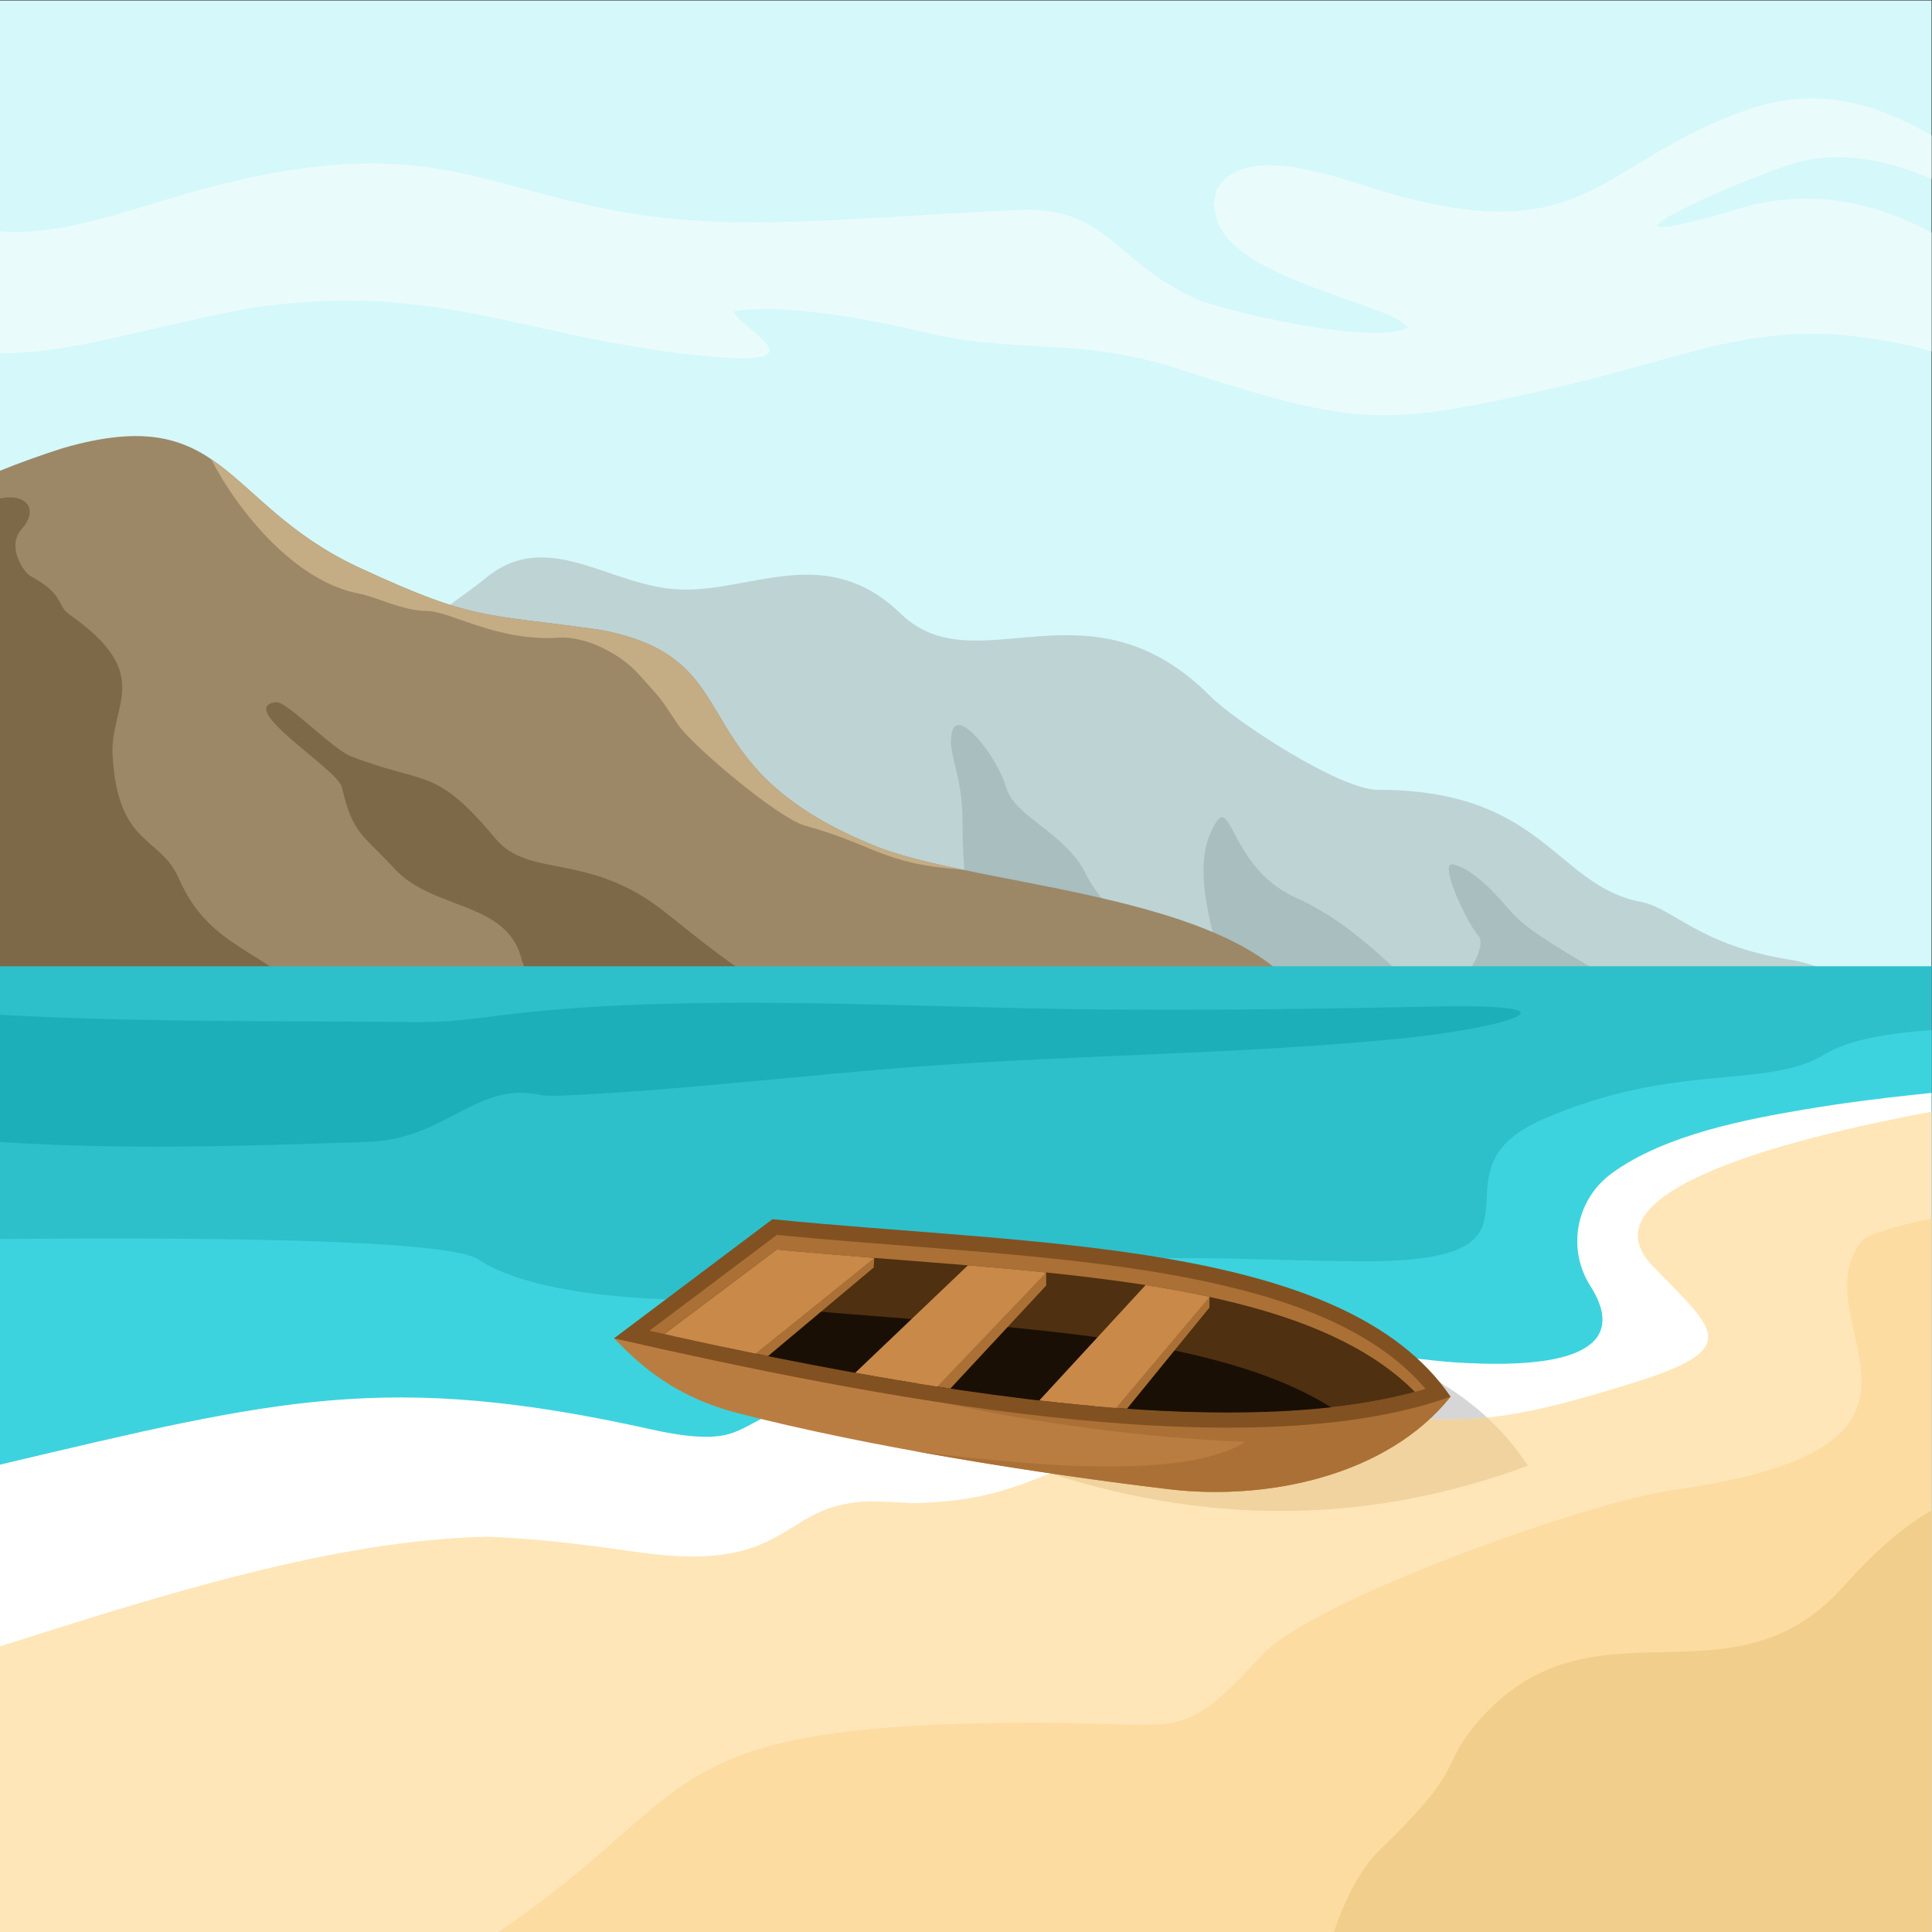
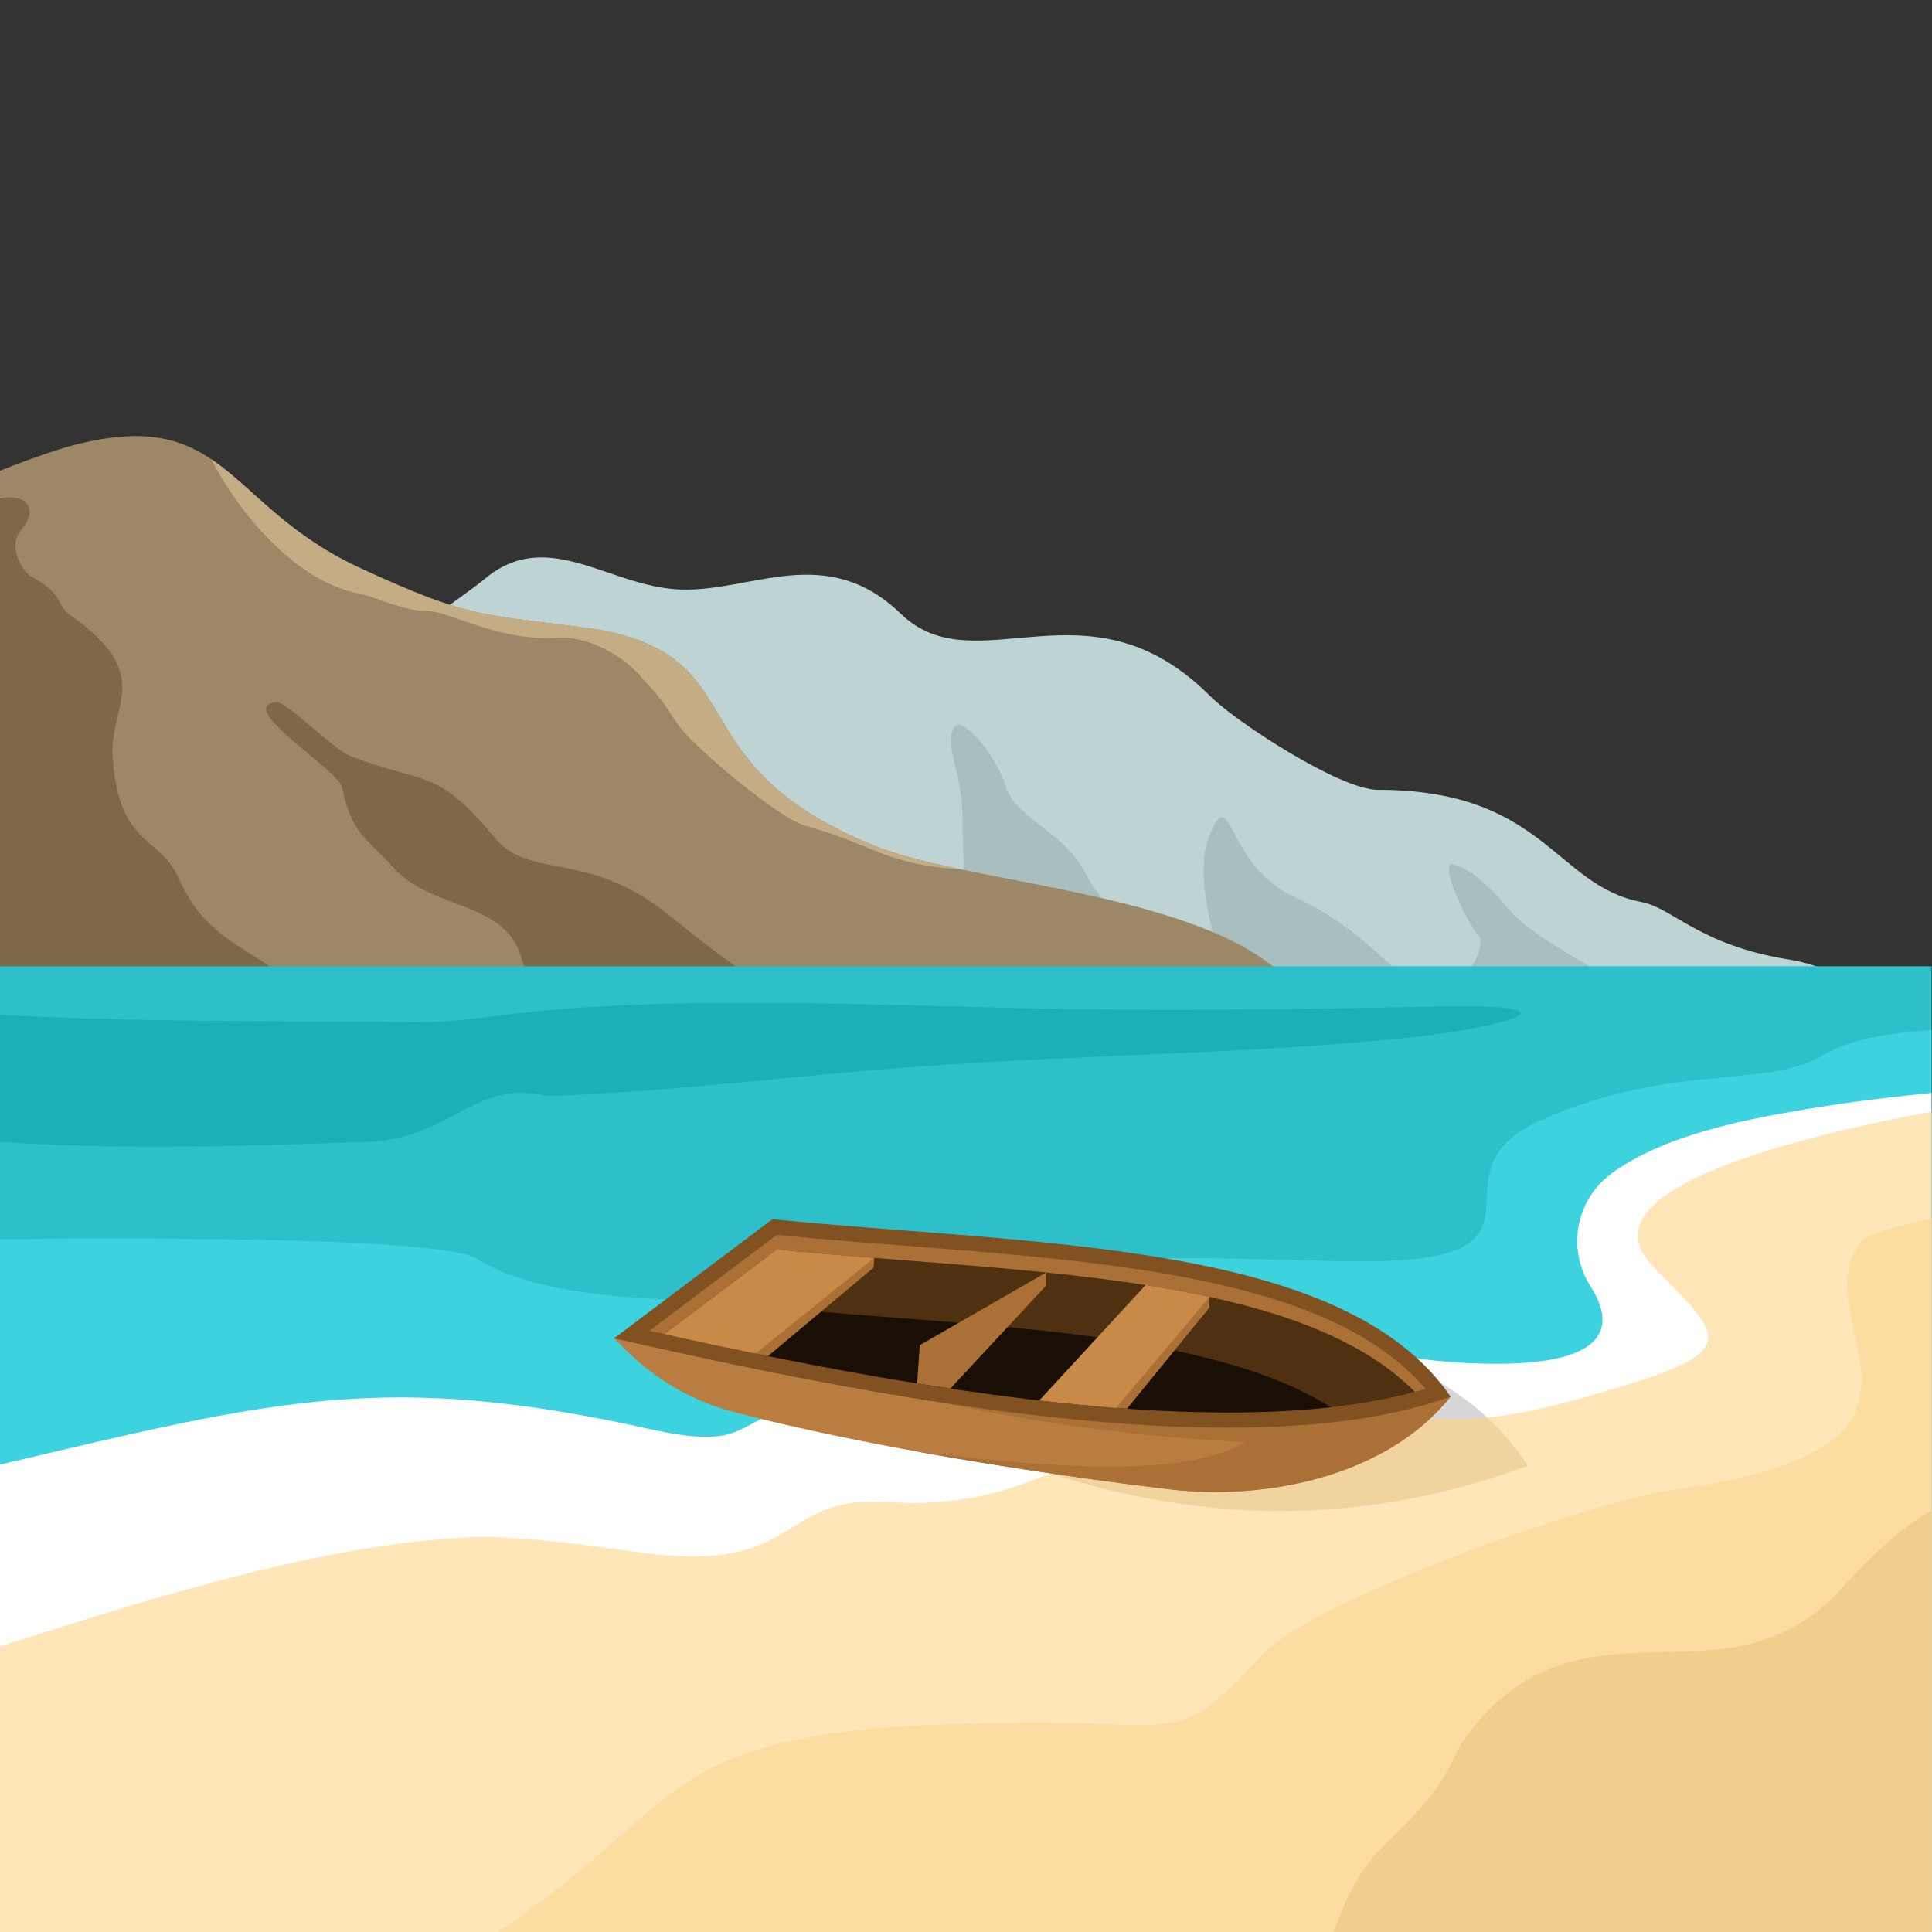
<svg xmlns="http://www.w3.org/2000/svg" version="1.1" viewBox="0 0 880 880">
  <rect x="0" y="0" width="880" height="880" fill="#333333" stroke="none" />
  <defs>
    <clipPath id="a">
      <path d="m0 660h660v-660h-660z" />
    </clipPath>
  </defs>
  <g transform="matrix(1.333 0 0 -1.333 0 880)">
-     <path d="m0 0h660v660h-660z" fill="#d5f8fa" />
    <g clip-path="url(#a)">
      <g transform="translate(660 613.91)">
-         <path d="m0 0v-14.918c-13.94 6.072-28.424 9.134-42.344 6.53-15.358-2.872-91.731-36.908-22.597-16.436 23.037 6.821 45.22 2.219 64.941-8.406v-40.529c-54.22 14.596-77.071-0.787-129.49-12.702-57.328-13.031-66.551-12.972-124.05 5.406l-6.075 1.972c-33.205 10.207-52.936 4.202-85.144 11.949-16.983 4.086-47.543 9.924-64.684 7 3.855-7.329 34.33-20.715-17.683-14.399-57.078 6.93-85.684 24.609-147.63 15.494-37.434-7.144-60.4-15.481-85.253-15.424v41.651c21.732-1.353 39.845 6.136 68.085 14.144 93.055 25.225 101.26-9.959 184-11.017 30.279-0.387 64.641 3.004 95.657 4.164 31.014 1.547 32.51-17.971 62.48-31.036 13.573-4.552 58.764-15.122 70.869-9.13-5.454 8.115-57.732 15.967-65.134 36.312l-1.191 5.468 0.852 5.268c10.259 17.909 45.406 2.43 62.866-2.189 65.421-17.298 68.762 12.66 119.5 29.889 23.146 7.86 43.206 1.833 62.025-9.061" fill="#eafbfc" fill-rule="evenodd" />
-       </g>
+         </g>
      <g transform="translate(94.595 410.21)">
        <path d="m0 0c8.119 7.226 64.643 46.732 70.82 51.975 21.66 18.383 42.631-2.629 67.197-3.466 24.379-0.83 49.658 16.379 75.212-8.291 25.817-24.923 63.96 13.747 105.75-28.165 8.763-8.786 44.351-31.976 57.172-31.976 57.024 0 60.567-32.738 90.089-38.337 10.905-2.068 19.741-14.791 50.687-19.701 15.728-2.495 41.626-15.436 19.33-30.466-50.024-33.72-25.959-24.107-103.73-24.107-94.803 0-187.21-3.837-282.1-3.537-16.294 0.051-52.39-0.058-63.458 13.412-18.691 22.75-31.315 50.773-47.296 74.968-14.117 21.371-10.026 28.572-34.056 40.044-3.741 1.786-4.879 8.315-5.63 7.647" fill="#bed3d4" fill-rule="evenodd" />
      </g>
      <g transform="translate(484.92 277.44)">
        <path d="m0 0c-35.616-0.364-70.994-1.109-106.4-1.802-15.559 8.455-32.454 21.474-37.453 31.05-7.601 14.562 3.034 16.758-3.8 26.892-6.833 10.132-8.365 29.624-8.365 46.194 0 16.571-5.806 23.794-3.39 30.901 2.414 7.106 15.288-9.218 18.265-19.527 2.979-10.31 20.384-15.48 27.287-29.675 6.902-14.196 35.588-38.298 43.596-48.937 8.008-10.638 1.052 4.039 4.368 6.751s-13.502 36.949-5.668 55.574c7.833 18.626 4.984-10.541 29.625-21.531 24.641-10.991 42.196-35.208 47.506-35.418 5.312-0.207 18.789 17.957 14.616 22.634-4.175 4.677-13.655 25.435-8.587 24.254 5.065-1.18 11.081-6.265 16.643-12.596 5.562-6.332 6.651-8.558 29.736-22.126 23.084-13.57 15.002-13.297 3.033-28.078-11.972-14.783-11.768-12.567-35.183-16.138-20.056-3.057-20.04-0.149-25.832-8.422" fill="#a8bebf" fill-rule="evenodd" />
      </g>
      <g transform="translate(0 230.87)">
        <path d="m0 0v268.44c7.146 2.89 14.397 5.484 21.681 7.79 55.424 15.94 54.323-18.768 100.33-40.556 40.73-18.927 42.815-15.81 83.229-21.625 53.761-10.226 24.526-46.541 95.39-74.464 39.524-14.808 139.14-16.422 149.34-63.031 8.835-40.358-84.578-60.488-112.15-65.273-38.286-6.346-67.56-22.83-106.56-31.092-28.338-6.002-55.352-8.336-84.258-8.738-54.564 0-105.19 10.547-147 28.554" fill="#9c8867" fill-rule="evenodd" />
      </g>
      <g transform="translate(72.127 503.29)">
        <path d="m0 0c13.801-9.271 24.894-24.915 49.887-36.75 40.73-18.928 42.815-15.81 83.229-21.625 53.761-10.227 24.526-46.542 95.39-74.465 7.508-2.813 17.187-5.15 28.007-7.409-27.128 1.882-29.584 8.412-53.503 14.973-9.167 2.514-38.655 27.404-43.461 34.55-6.96 10.348-4.764 7.524-13.426 17.213-6.276 7.021-18.206 13.067-27.175 12.486-21.43-1.387-36.827 9.038-45.305 9.134-8.463 0.095-17.085 4.81-23.016 5.914-21.721 4.045-41.196 27.711-50.627 45.979" fill="#c4ac85" fill-rule="evenodd" />
      </g>
      <g transform="translate(0 294.25)">
        <path d="m0 0c26.027-3.286 56.693-5.053 75.569 2.045 23.209 8.729 17.102-7.592 33.821 15.159 3.584 4.879 0.459 3.869 1.014 3.249-19.25 21.51-38.441 20.386-49.338 45.372-6.353 14.566-20.9 10.857-22.596 42.111-0.933 17.194 14.61 27.375-14.652 47.94-4.832 3.397-1.436 6.678-13.464 13.241-2.162 1.18-8.278 9.933-2.957 16.001 6.123 6.98 1.39 12.36-7.397 10.472zm198.98-0.988c1.118 14.044-18.361 29.793-20.753 39.179-5.11 20.047-30.234 16.426-43.634 31.085-10.431 11.411-14.165 11.609-17.758 27.621-1.388 6.191-36.817 27.433-22.46 29.092 3.505 0.406 19.264-16.05 25.492-18.475 25.742-10.02 28.67-3.264 49.363-28.066 11.706-14.03 31.86-4.258 58.297-25.43 27.166-21.756 36.838-29.17 71.107-40.874 3.815-22.424-36.288-28.424-51.901-28.424-19.283 0-30.37-1.652-44.141 11.447-1.932 1.837-3.884-0.563-3.612 2.845" fill="#7d6847" fill-rule="evenodd" />
      </g>
      <path d="m0 0h660v330h-660z" fill="#2dc0ca" fill-rule="evenodd" />
      <g transform="translate(0 269.95)">
        <path d="m0 0v43.47c42.829-2.365 82.977-2.088 127.71-2.374 20.326-0.132 22.125-0.685 43.527 2.202 63.12 7.955 140.82 2.466 206.02 1.984 38.434-0.285 73.862 0.19 112.22 0.983 57.702 1.191 20.081-7.825-9.747-10.813-55.161-5.525-110.91-5.56-166.65-9.743-38.958-2.922-81.192-8.065-119.62-9.803-3.025-0.135-5.091-0.22-8.052 0.016-22.671 5.303-32.39-14.93-59.739-15.885-43.972-1.539-84.317-2.733-125.66-0.037" fill="#1cafba" fill-rule="evenodd" />
      </g>
      <g transform="translate(660 308.19)">
        <path d="m0 0v-308.19h-660v236.79c63.168 0.535 152.24 0.235 163.24-6.901 33.458-21.701 130.65-13.583 170.72-5.694 48.798 9.608 91.523 4.977 132.34 4.977 71.459 0 18.725 30.096 60.828 48.506 45.435 19.869 76.403 10.003 96.381 22.227 8.265 5.059 21.717 7.208 36.489 8.288" fill="#3cd3de" fill-rule="evenodd" />
      </g>
      <g transform="translate(660 286.72)">
        <path d="m0 0v-286.72h-660v159.7c94.691 22.372 132.17 32.143 222.68 12.013 7.36-1.64 17.424-3.412 24.732-1.969 4.458 0.88 8.441 3.373 12.366 5.417 14.18 7.397 26.788 9.617 43.48 7.442l9.477-1.234c11.349-0.496 19.552 0.165 30.376 3.405 13.644 4.083 27.389 9.459 41.227 12.723 18.045 4.26 36.27 3.914 55.09 2.797 12.023-0.712 23.962-1.82 35.977-3.265 7.214-0.869 14.529-1.917 21.745-2.386 53.45-3.475 55.298 11.945 46.312 26.036-8.115 12.722-5.008 29.48 7.127 38.448 18.26 13.492 47.265 18.761 66.117 21.944 12.729 2.149 25.599 3.794 38.498 5.145z" fill="#fff" fill-rule="evenodd" />
      </g>
      <g transform="translate(381.27 196.74)">
        <path d="m0 0c1.024 0.263 2.048 0.516 3.073 0.757 18.045 4.26 36.271 3.914 55.09 2.797 11.306-0.669 22.538-1.691 33.83-3.012 19.196-8.167 36.569-19.156 48.819-37.948-51.395-18.921-105.16-21.299-163.2-2.609 12.197 16.92 16.522 27.883 22.387 40.015" fill="#d6d6d6" fill-rule="evenodd" />
      </g>
      <g transform="translate(660 280.32)">
        <path d="m0 0v-280.32h-660v97.59c54.899 17.487 114.31 36.368 166.48 37.482 18.956-0.702 34.009-2.827 52.626-5.418 54.426-7.58 46.658 19.309 82.934 17.371l10.564-0.496c15.208 0.521 25.557 2.226 39.777 7.661 38.742 14.818 41.602 20.732 87.667 21.828 59.793 1.424 56.811-7.686 119.48 12.105 36.824 11.611 25.663 18.082 5.067 39.594-24.9 26.011 50.018 44.073 95.405 52.602" fill="#ffe6b8" fill-rule="evenodd" />
      </g>
      <g transform="translate(358.88 156.72)">
        <path d="m0 0c32.727 12.965 37.822 18.264 81.167 19.295 36.226 0.862 49.41-2.14 68.112-0.241 5.131-4.732 9.815-10.15 13.919-16.446-51.394-18.92-105.16-21.298-163.2-2.608" fill="#f0d39e" fill-rule="evenodd" />
      </g>
      <g transform="translate(660 243.81)">
        <path d="m0 0v-243.81h-489.8c71.142 47.789 50.35 71.513 184.78 71.513 49.457 0 48.137-7.303 76.104 22.991 17.693 19.167 111.91 52.507 140.35 56.478 108.32 15.122 42.425 56.719 64.771 85.261 1.623 2.075 11.44 4.88 23.793 7.569" fill="#fcdca1" fill-rule="evenodd" />
      </g>
      <g transform="translate(209.8 202.85)">
        <path d="m0 0c1.111-1.108 2.222-2.214 3.333-3.321 11.28-11.246 23.575-18.258 38.995-22.242 45.283-11.697 104.7-20.913 147.34-25.994 33.165-3.953 74.404 4.358 96.194 31.635-95.286 6.641-190.57 13.28-285.86 19.922" fill="#ba7d41" fill-rule="evenodd" />
      </g>
      <g transform="translate(312.45 164.34)">
        <path d="m 0,0 c 30.612,-5.569 61.761,-10.034 87.021,-13.042 33.165,-3.953 74.404,4.358 96.194,31.635 L 27.145,29.47 9.659,16.492 C 43.699,9.204 78.145,4.629 113.05,3.115 94.527,-8.33 52.028,-6.753 0,0" fill="#ab7035" fill-rule="evenodd" />
      </g>
      <g transform="translate(660 144.04)">
        <path d="m0 0v-144.04h-204.27c4.029 11.486 9.079 21.642 16.112 28.424 30.117 29.034 19.493 27.54 33.139 43.386 38.824 45.082 85.986 3.079 124.59 45.911 12.229 13.569 21.212 20.993 30.426 26.322" fill="#f2ce8c" fill-rule="evenodd" />
      </g>
      <g transform="translate(495.66 182.93)">
        <path d="m0 0c-70.599-25.411-200.08 0.37-285.86 19.922 18.046 13.571 36.094 27.141 54.14 40.713 88.933-8.951 195.19-7.074 231.72-60.635" fill="#825121" fill-rule="evenodd" />
      </g>
      <g transform="translate(487.1 185.59)">
        <path d="m0 0c-15.859 18.676-41.234 28.325-64.3 34.172-16.302 4.13-33.096 6.78-49.775 8.832-18.074 2.222-36.245 3.733-54.398 5.164-17.731 1.396-35.482 2.692-53.184 4.437-14.515-10.914-29.03-21.83-43.544-32.744 35.299-7.897 70.814-15.076 106.6-20.317 29.889-4.379 60.54-7.579 90.773-7.603 21.963-0.013 46.344 1.634 67.826 8.059" fill="#ab7035" fill-rule="evenodd" />
      </g>
      <g transform="translate(227.01 204.31)">
        <path d="m0 0c33.616-7.449 67.431-14.192 101.49-19.181 29.889-4.379 60.54-7.579 90.773-7.602 20.737-0.014 43.628 1.455 64.2 7.027-15.931 16.114-39.295 24.803-60.674 30.221-16.302 4.132-33.097 6.782-49.775 8.834-18.075 2.222-36.246 3.735-54.398 5.164-17.731 1.396-35.482 2.69-53.184 4.435z" fill="#4f3011" fill-rule="evenodd" />
      </g>
      <g transform="translate(247.93 199.78)">
        <path d="m0 0c26.72-5.64 53.571-10.696 80.578-14.651 29.889-4.379 60.54-7.579 90.773-7.603 11.432-6e-3 23.521 0.438 35.516 1.769-12.89 8.073-28.005 13.21-42.183 16.802-15.2 3.851-30.86 6.322-46.411 8.236-16.853 2.07-33.795 3.48-50.721 4.815-16.534 1.303-33.086 2.508-49.591 4.138z" fill="#1a0f04" fill-rule="evenodd" />
      </g>
      <g transform="translate(313.39 187.46)">
        <path d="m0 0c3.777-0.61 7.557-1.198 11.341-1.767l32.752 35.198v4.468l-43.188-24.826z" fill="#ab7035" fill-rule="evenodd" />
      </g>
      <g transform="translate(292.23 191.08)">
-         <path d="m0 0c9.328-1.681 18.673-3.256 28.037-4.704l37.215 38.985c-8.9 0.919-17.816 1.705-26.734 2.443z" fill="#c98949" fill-rule="evenodd" />
-       </g>
+         </g>
      <g transform="translate(230 203.65)">
        <path d="m0 0c10.788-2.376 21.598-4.677 32.429-6.866l36.115 30.264 0.179 3.28-34.03-0.591z" fill="#ab7035" fill-rule="evenodd" />
      </g>
      <g transform="translate(227.01 204.31)">
        <path d="m0 0c10.366-2.298 20.752-4.529 31.158-6.661l40.556 32.678c-9.801 0.782-23.499 1.919-33.28 2.881z" fill="#c98949" fill-rule="evenodd" />
      </g>
      <g transform="translate(373.8 179.7)">
        <path d="m0 0c3.764-0.336 7.529-0.638 11.296-0.898l28.164 34.565 0.015 3.657-38.563-30.62-0.65-0.757z" fill="#ab7035" fill-rule="evenodd" />
      </g>
      <g transform="translate(355.12 181.62)">
        <path d="m0 0c8.722-1.012 17.478-1.876 26.239-2.547l31.915 37.95c-7.215 1.573-14.501 2.897-21.809 4.039z" fill="#c98949" fill-rule="evenodd" />
      </g>
    </g>
  </g>
</svg>